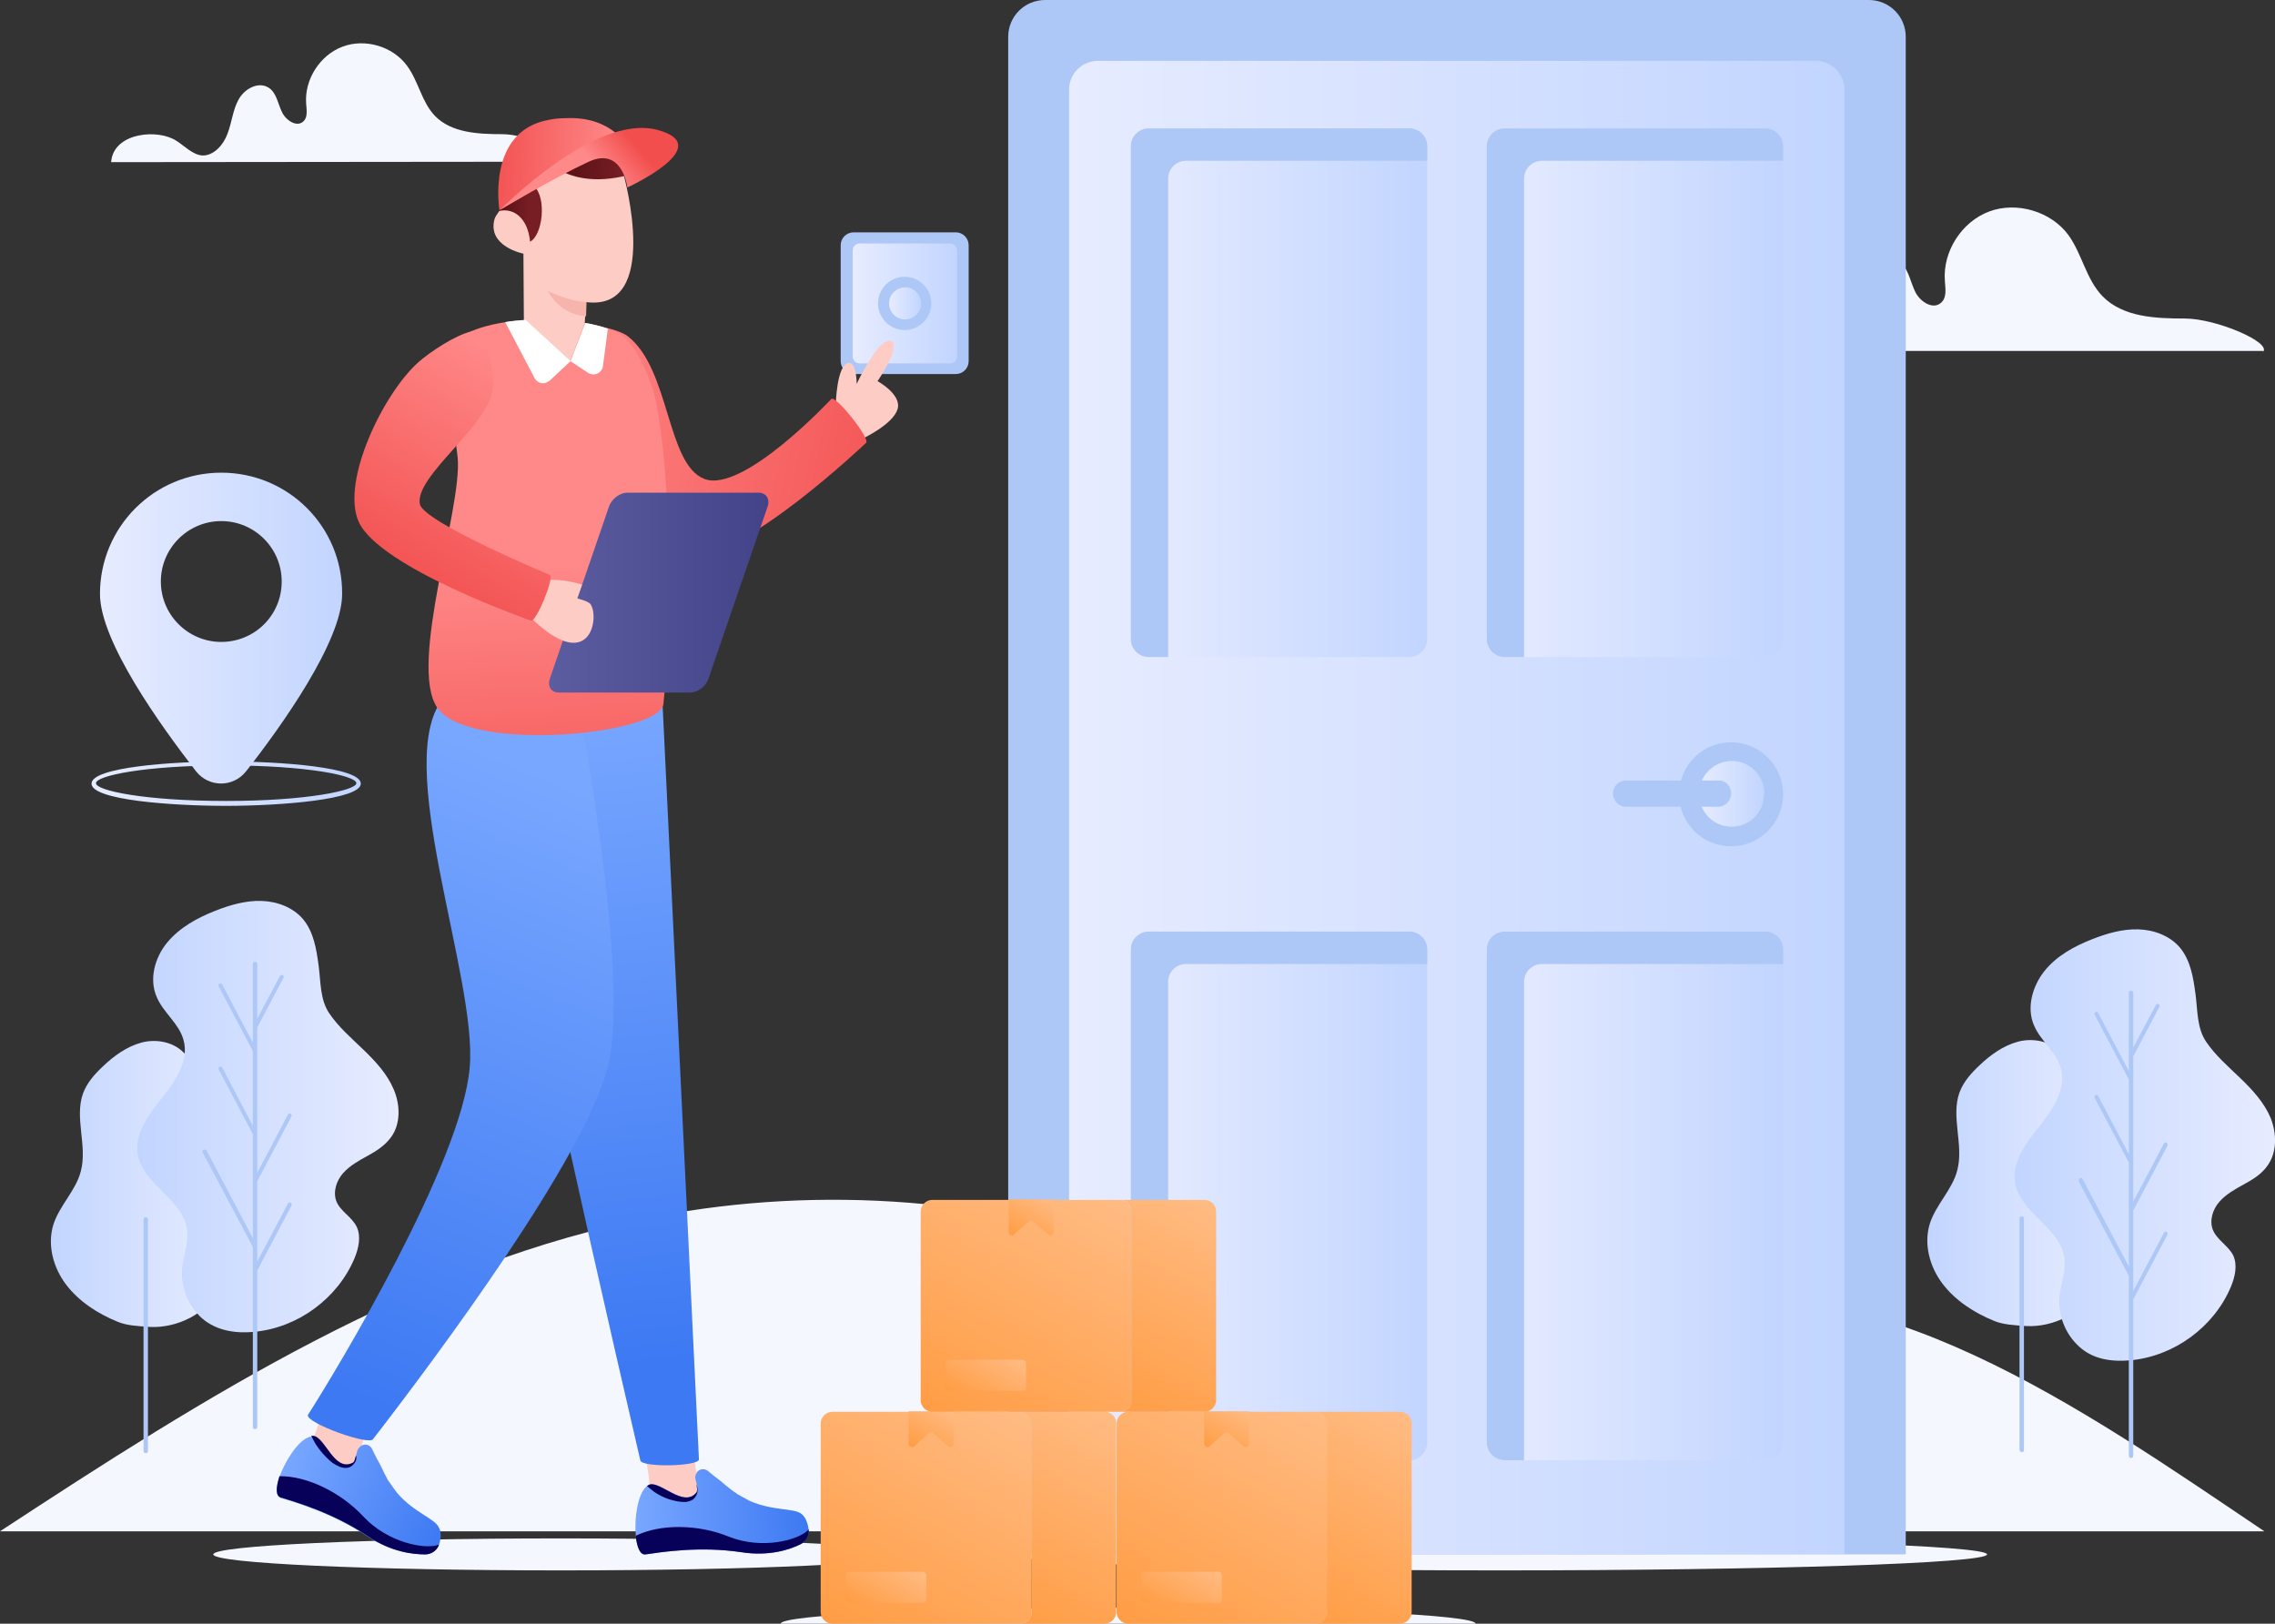
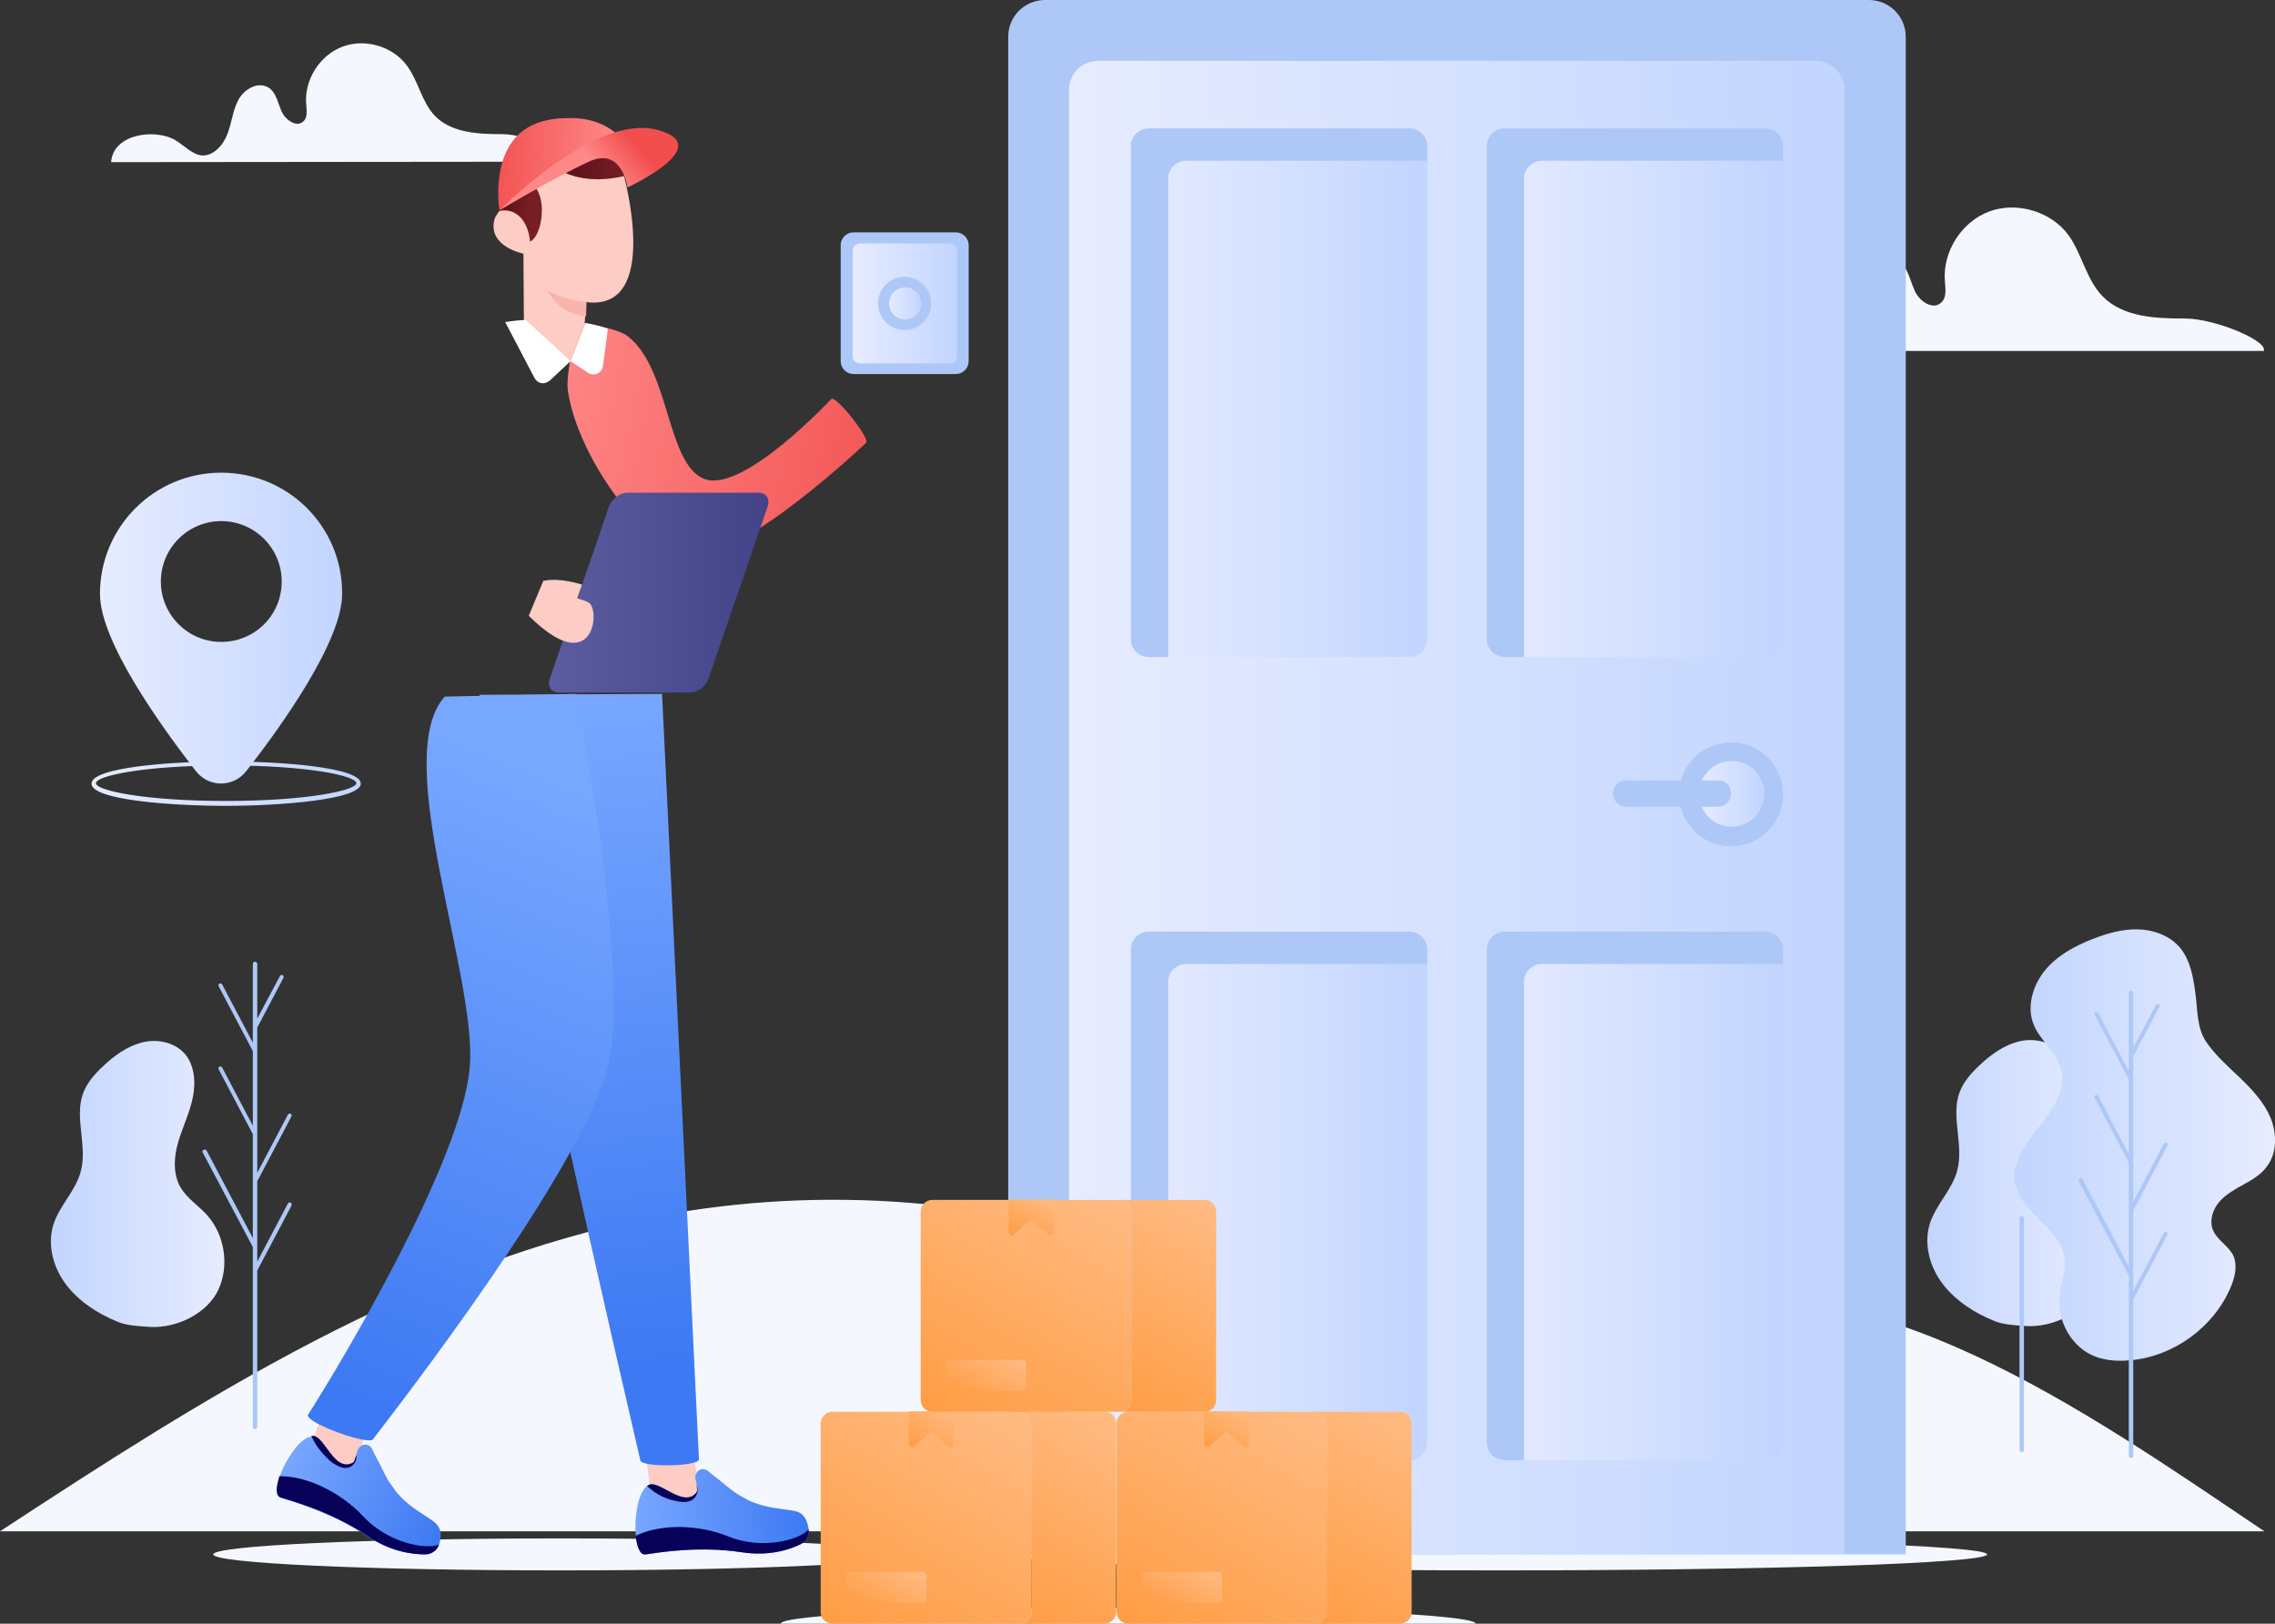
<svg xmlns="http://www.w3.org/2000/svg" version="1.1" id="Layer_1" x="0px" y="0px" viewBox="0 0 512 365.5" style="enable-background:new 0 0 512 365.5;" xml:space="preserve">
  <rect x="0" y="0" width="512" height="365.5" fill="#333333" stroke="none" />
  <style type="text/css">
	.st0{fill:#ADC8F7;}
	.st1{fill:url(#SVGID_1_);}
	.st2{fill:url(#SVGID_2_);}
	.st3{fill:#FDCCC5;}
	.st4{fill:#F5F7FF;}
	.st5{fill:url(#SVGID_3_);}
	.st6{fill:url(#SVGID_4_);}
	.st7{fill:url(#SVGID_5_);}
	.st8{fill:url(#SVGID_6_);}
	.st9{fill:#070159;}
	.st10{fill:url(#SVGID_7_);}
	.st11{fill:url(#SVGID_8_);}
	.st12{fill:url(#SVGID_9_);}
	.st13{fill:url(#SVGID_10_);}
	.st14{fill:url(#SVGID_11_);}
	.st15{fill:url(#SVGID_12_);}
	.st16{fill:url(#SVGID_13_);}
	.st17{fill:#FFB0B0;}
	.st18{fill:url(#SVGID_14_);}
	.st19{fill:#F7B4AD;}
	.st20{fill:#FFFFFF;}
	.st21{fill:url(#SVGID_15_);}
	.st22{fill:url(#SVGID_16_);}
	.st23{fill:url(#SVGID_17_);}
	.st24{fill:url(#SVGID_18_);}
	.st25{fill:url(#SVGID_19_);}
	.st26{fill:url(#SVGID_20_);}
	.st27{fill:url(#SVGID_21_);}
	.st28{fill:url(#SVGID_22_);}
	.st29{fill:url(#SVGID_23_);}
	.st30{fill:url(#SVGID_24_);}
	.st31{fill:url(#SVGID_25_);}
	.st32{fill:url(#SVGID_26_);}
	.st33{fill:url(#SVGID_27_);}
	.st34{fill:url(#SVGID_28_);}
	.st35{fill:url(#SVGID_29_);}
	.st36{fill:url(#SVGID_30_);}
	.st37{fill:url(#SVGID_31_);}
	.st38{fill:url(#SVGID_32_);}
	.st39{fill:url(#SVGID_33_);}
	.st40{fill:url(#SVGID_34_);}
	.st41{fill:url(#SVGID_35_);}
	.st42{fill:url(#SVGID_36_);}
	.st43{fill:url(#SVGID_37_);}
	.st44{fill:url(#SVGID_38_);}
</style>
  <path class="st0" d="M218,55.2v26.1c0,1.6-1.3,2.9-2.9,2.9l0,0h-23c-1.6,0-2.9-1.3-2.9-2.9V55.2c0-1.6,1.3-2.9,2.9-2.9l0,0h23  C216.7,52.3,218,53.6,218,55.2L218,55.2z" />
  <linearGradient id="SVGID_1_" gradientUnits="userSpaceOnUse" x1="191.9" y1="211.274" x2="215.4" y2="211.274" gradientTransform="matrix(1 0 0 1 0 -142.974)">
    <stop offset="0" style="stop-color:#E7ECFF" />
    <stop offset="1" style="stop-color:#C2D5FF" />
  </linearGradient>
  <path class="st1" d="M191.9,80.2V56.4c0-0.9,0.7-1.6,1.6-1.6h20.3c0.9,0,1.6,0.7,1.6,1.6v23.8c0,0.9-0.7,1.6-1.6,1.6h-20.3  C192.6,81.8,191.9,81.1,191.9,80.2L191.9,80.2L191.9,80.2z" />
  <path class="st0" d="M209.6,68.3c0,3.3-2.7,6-6,6s-6-2.7-6-6s2.7-6,6-6C206.9,62.3,209.6,65,209.6,68.3z" />
  <linearGradient id="SVGID_2_" gradientUnits="userSpaceOnUse" x1="199.996" y1="211.272" x2="207.271" y2="211.272" gradientTransform="matrix(1 0 0 1 0 -142.974)">
    <stop offset="0" style="stop-color:#E7ECFF" />
    <stop offset="1" style="stop-color:#C2D5FF" />
  </linearGradient>
  <path class="st2" d="M207.3,68.3c0,2-1.6,3.6-3.6,3.6s-3.6-1.6-3.6-3.6s1.6-3.6,3.6-3.6C205.6,64.6,207.3,66.3,207.3,68.3  L207.3,68.3z" />
-   <path class="st3" d="M188.1,91c0,0,0.2-9,2.9-9.3c1.8-0.2,1.8,4.7,1.8,4.7s5.1-10.9,7.8-9.6c2.3,1.1-3.1,9-3.1,9s5.5,3,4.5,6.3  c-1,3.4-7.8,6.6-7.8,6.6L188.1,91L188.1,91z" />
  <path class="st4" d="M509.6,344.7c-41.1-27.7-87.7-60.8-135.3-51.2c-22.5,4.5-45.6,9-68.1,4.8c-16-3-30.8-10.2-46.1-15.7  c-35.8-12.8-75-15.9-112.3-8.8C93.7,284.1,46.1,314.5,0,344.7H509.6z M204.4,349.9c0,2-35,3.6-78.2,3.6S48,351.9,48,349.9  s35-3.6,78.2-3.6S204.4,347.9,204.4,349.9L204.4,349.9z" />
  <linearGradient id="SVGID_3_" gradientUnits="userSpaceOnUse" x1="4790.84" y1="409.496" x2="4829.887" y2="409.496" gradientTransform="matrix(-1 0 0 1 4841.34 -142.974)">
    <stop offset="0" style="stop-color:#E7ECFF" />
    <stop offset="1" style="stop-color:#C2D5FF" />
  </linearGradient>
  <path class="st5" d="M33.8,298.7c-2.9-0.2-5.3-0.3-7.4-1.2c-4.4-1.8-8.6-4.5-11.5-8.3s-4.3-8.9-2.9-13.5c1.4-4.4,5.1-7.7,6.2-12.1  c1.5-5.7-1.5-12,0.5-17.5c0.9-2.4,2.6-4.3,4.4-6c2.5-2.4,5.4-4.5,8.7-5.4s7.2-0.2,9.6,2.3c2.4,2.6,2.7,6.6,2,10  c-0.7,3.5-2.3,6.7-3.3,10.1s-1.2,7.3,0.6,10.3c1.4,2.3,3.8,3.9,5.7,5.9c4.1,4.4,5.3,11.4,2.8,16.9S39.8,299,33.8,298.7L33.8,298.7z" />
-   <path class="st0" d="M32.8,327.1c0.3,0,0.5-0.2,0.5-0.5l0,0v-52.1c0-0.3-0.2-0.5-0.5-0.5s-0.5,0.2-0.5,0.5v52.1  C32.3,326.9,32.5,327.1,32.8,327.1L32.8,327.1L32.8,327.1z" />
  <linearGradient id="SVGID_4_" gradientUnits="userSpaceOnUse" x1="4751.646" y1="394.326" x2="4810.377" y2="394.326" gradientTransform="matrix(-1 0 0 1 4841.34 -142.974)">
    <stop offset="0" style="stop-color:#E7ECFF" />
    <stop offset="1" style="stop-color:#C2D5FF" />
  </linearGradient>
-   <path class="st6" d="M57.2,299.8c9.8-0.9,18.8-7.5,22.6-16.6c0.9-2.2,1.5-4.8,0.5-7c-1.1-2.3-3.7-3.5-4.6-5.8  c-0.8-2.1,0-4.6,1.5-6.3c1.5-1.7,3.5-2.8,5.5-3.9s3.9-2.3,5.3-4.2c2.2-3,2.1-7.3,0.6-10.8s-4.1-6.3-6.8-8.9  c-2.7-2.6-5.6-5.1-7.7-8.2c-2.1-3.1-1.9-7.1-2.4-10.8s-1.1-7.5-3.5-10.4c-2.3-2.7-5.9-4-9.4-4.1s-7,0.9-10.3,2.2  c-4.1,1.6-8.1,3.8-10.9,7.2c-2.8,3.4-4.1,8.3-2.3,12.3c1.5,3.5,5,5.9,6,9.6c1.3,4.6-1.8,9.2-4.8,13c-3,3.7-6.3,8.1-5.5,12.8  c1.2,6.8,10.2,10.1,11.1,16.9c0.4,2.9-0.8,5.7-1.1,8.6c-0.4,4.2,1.3,8.5,4.4,11.3C48.7,299.6,53.1,300.2,57.2,299.8L57.2,299.8z" />
  <path class="st0" d="M45.9,258.8c0.2-0.1,0.5,0,0.6,0.2l0,0l10.4,19.7v-23.4l-7.7-14.6c-0.1-0.2,0-0.5,0.2-0.6s0.5,0,0.6,0.2l0,0  l6.9,13.1v-16.8L49.2,222c-0.1-0.2,0-0.5,0.2-0.6s0.5,0,0.6,0.2l0,0l6.9,13.1V217c0-0.3,0.2-0.5,0.5-0.5s0.5,0.2,0.5,0.5v12.3  l5.1-9.6c0.1-0.2,0.4-0.3,0.6-0.2c0.2,0.1,0.3,0.4,0.2,0.6l0,0l-5.9,11.2V264l6.9-13.1c0.1-0.2,0.4-0.3,0.6-0.2s0.3,0.4,0.2,0.6l0,0  l-7.7,14.6V284l6.9-13.1c0.1-0.2,0.4-0.3,0.6-0.2s0.3,0.4,0.2,0.6c0,0,0,0,0,0.1L57.9,286v35.2c0,0.3-0.2,0.5-0.5,0.5  s-0.5-0.2-0.5-0.5v-40.5l-11.3-21.3C45.5,259.2,45.6,258.9,45.9,258.8L45.9,258.8z" />
  <path class="st4" d="M127.4,36.4c1.6-1.7-8.6-6.2-14.4-6.2c-5.4,0-11.4-0.3-15.1-4.1c-3-3.1-3.7-7.8-6.3-11.3  c-3.2-4.4-9.5-6.2-14.5-4.3c-5.1,1.9-8.6,7.4-8.2,12.8c0.1,1.4,0.4,3.1-0.6,4c-1.5,1.5-4.1-0.3-4.9-2.2c-0.9-1.9-1.2-4.3-3-5.4  c-2.3-1.4-5.4,0.3-6.7,2.7c-1.3,2.3-1.5,5.1-2.5,7.7c-0.9,2.5-3.1,5-5.7,4.9c-2.2-0.2-3.9-2.1-5.8-3.3c-4.1-2.7-13.5-1.9-14.6,4.1  c0,0.2-0.1,0.5-0.1,0.7L127.4,36.4L127.4,36.4z M509.3,79.2c2-2.1-10.5-7.5-17.6-7.5c-6.6,0-13.9-0.3-18.5-5  c-3.7-3.8-4.6-9.5-7.7-13.8c-3.9-5.3-11.6-7.6-17.8-5.3c-6.2,2.3-10.5,9-10,15.6c0.1,1.7,0.5,3.7-0.8,4.9c-1.9,1.8-5-0.3-6-2.7  c-1.1-2.4-1.5-5.3-3.7-6.7c-2.8-1.7-6.6,0.4-8.2,3.2c-1.6,2.9-1.9,6.3-3,9.4s-3.7,6.2-7,5.9c-2.7-0.2-4.7-2.5-7-4  c-5-3.3-16.5-2.3-17.9,5c-0.1,0.3-0.1,0.6-0.1,0.8h125.3V79.2z" />
  <linearGradient id="SVGID_5_" gradientUnits="userSpaceOnUse" x1="612.769" y1="264.063" x2="702.489" y2="293.555" gradientTransform="matrix(0.993 -0.117 0.117 0.993 -520.81 -97.013)">
    <stop offset="0" style="stop-color:#FF8888" />
    <stop offset="1" style="stop-color:#F24E4E" />
  </linearGradient>
  <path class="st7" d="M130.1,72.6c0,0,8.7,1.1,11.2,3.1c9.5,7.4,8.7,28.8,17.2,32.1c8.7,3.4,28.6-18,28.6-18c1.1-0.8,8.9,9.1,7.8,9.9  c0,0-27.1,25.8-38.6,25.1c-11.6-0.7-26.5-22.6-28.5-36.9C127.2,84.1,130.1,72.6,130.1,72.6L130.1,72.6z" />
  <path class="st3" d="M156.4,327.4v0.1c-0.3,2,0.8,6.1,1.8,10.2l-11.9,2.2c0.1-4.8-0.3-9.2-1.3-12.8L156.4,327.4L156.4,327.4z" />
  <linearGradient id="SVGID_6_" gradientUnits="userSpaceOnUse" x1="-56.659" y1="418.128" x2="-17.64" y2="418.128" gradientTransform="matrix(0.999 -4.171871e-02 4.171871e-02 0.999 181.984 -78.985)">
    <stop offset="0" style="stop-color:#78A7FF" />
    <stop offset="1" style="stop-color:#3D79F3" />
  </linearGradient>
  <path class="st8" d="M182,344.3L182,344.3L182,344.3c0.1,1.4-0.6,2.7-1.8,3.3c-2.4,1.2-7.1,2.8-13.4,1.8c-9.4-1.4-18,0-21.5,0.5  c-1.2,0.2-1.9-1.5-2.2-3.9c0-0.1,0-0.2,0-0.3c-0.4-3.8,0.4-9.1,2.2-10.9c0.1-0.1,0.2-0.2,0.4-0.3c0.2-0.1,0.3-0.2,0.5-0.3  c2.5-0.9,7.7,5.3,10.6,1.8c0.3-0.4,0.2-1.1,0-1.9c-0.1-0.4-0.2-0.8-0.3-1.2c-0.1-0.4,0-0.8,0.2-1.2c0.4-1,1.7-1.3,2.6-0.6  c0.7,0.6,1.6,1.3,2.9,2.3c0.2,0.2,0.5,0.4,0.7,0.6c0.2,0.1,0.3,0.3,0.5,0.4c0.6,0.5,1.2,1,1.8,1.4c0.3,0.2,0.5,0.3,0.7,0.5  c0.9,0.5,1.8,1,2.7,1.5c5.4,2.4,10.1,1.6,11.8,3C181.4,341.6,181.8,343,182,344.3C182,344.2,182,344.3,182,344.3L182,344.3z" />
  <path class="st9" d="M180.2,347.6c-2.4,1.2-7.1,2.8-13.4,1.8c-9.4-1.4-18,0-21.5,0.5c-1.2,0.2-1.9-1.5-2.2-3.9c0-0.1,0-0.2,0-0.3  c5.5-2.7,14.1-2.6,20.9,0.2c7.5,3,15.8,0.8,18-1.6l0,0l0,0l0,0C182.1,345.7,181.4,347,180.2,347.6z M157,335.4c0,0.8-0.4,1.6-1,2.1  c-0.4,0.3-1,0.5-1.6,0.6c-0.6,0-1.1,0-1.7-0.1c-0.7-0.1-1.4-0.3-2.1-0.5c-1.2-0.4-2.4-1-3.4-1.7c-0.5-0.4-1-0.8-1.5-1.2l-0.1-0.1  c0.2-0.1,0.3-0.2,0.5-0.3c2.5-0.9,7.7,5.3,10.6,1.8c0.3-0.4,0.2-1.1,0-1.9C156.9,334.5,157,334.9,157,335.4L157,335.4z" />
  <linearGradient id="SVGID_7_" gradientUnits="userSpaceOnUse" x1="128.579" y1="300.354" x2="146.529" y2="450.394" gradientTransform="matrix(1 0 0 1 0 -142.974)">
    <stop offset="0" style="stop-color:#78A7FF" />
    <stop offset="1" style="stop-color:#3D79F3" />
  </linearGradient>
  <path class="st10" d="M157.3,328.5L149,156.2l-41.1,0.2c5.2,35.8,21,106.7,36.2,172.3C144.2,330.4,157.4,330.1,157.3,328.5z" />
  <path class="st3" d="M82.8,321.5v0.1c-1.1,1.7-1.9,5.9-2.7,10l-11.7-3.1c2.1-4.3,3.7-8.4,4.3-12.2L82.8,321.5L82.8,321.5z" />
  <linearGradient id="SVGID_8_" gradientUnits="userSpaceOnUse" x1="-144.032" y1="-628.768" x2="-104.98" y2="-628.768" gradientTransform="matrix(0.922 0.387 -0.387 0.922 -45.965 963.685)">
    <stop offset="0" style="stop-color:#78A7FF" />
    <stop offset="1" style="stop-color:#3D79F3" />
  </linearGradient>
  <path class="st11" d="M98.8,347.7L98.8,347.7L98.8,347.7c-0.5,1.3-1.7,2.2-3.1,2.2c-2.7,0-7.6-0.5-12.9-4  c-7.9-5.3-16.3-7.7-19.6-8.7c-1.2-0.4-1.1-2.2-0.4-4.5c0-0.1,0.1-0.2,0.1-0.3c1.3-3.6,4.2-8.1,6.6-8.9c0.2-0.1,0.3-0.1,0.5-0.1  s0.4,0,0.5,0c2.7,0.3,4.7,8.1,8.8,6.1c0.5-0.2,0.6-0.9,0.8-1.7c0.1-0.4,0.2-0.8,0.3-1.2c0.1-0.4,0.4-0.7,0.7-1  c0.8-0.7,2.1-0.5,2.6,0.5c0.4,0.8,0.9,1.9,1.7,3.3c0.1,0.3,0.3,0.5,0.4,0.8c0.1,0.2,0.2,0.4,0.3,0.6c0.3,0.7,0.7,1.4,1,2  c0.1,0.3,0.3,0.5,0.5,0.8c0.6,0.9,1.2,1.7,1.8,2.5c3.9,4.5,8.5,5.7,9.4,7.8C99.4,345,99.2,346.5,98.8,347.7  C98.8,347.6,98.8,347.6,98.8,347.7L98.8,347.7z" />
  <path class="st9" d="M95.7,349.9c-2.7,0-7.6-0.5-12.9-4.1c-7.9-5.3-16.3-7.7-19.6-8.7c-1.2-0.4-1.1-2.2-0.4-4.5  c0-0.1,0.1-0.2,0.1-0.3c6.1-0.1,13.8,3.6,18.9,9.1c5.5,5.9,14,7.5,17,6.3l0,0l0,0l0,0C98.4,349,97.1,349.9,95.7,349.9L95.7,349.9z   M80,329c-0.4,0.7-1,1.3-1.8,1.4c-0.6,0.1-1.1,0-1.7-0.2c-0.5-0.2-1-0.5-1.5-0.8c-0.6-0.4-1.1-0.9-1.6-1.4c-0.9-0.9-1.7-1.9-2.4-3  c-0.3-0.5-0.6-1.1-0.9-1.7c0,0,0-0.1-0.1-0.1c0.2,0,0.4,0,0.5,0c2.7,0.3,4.7,8.1,8.8,6.1c0.5-0.2,0.6-0.9,0.8-1.7  C80.3,328.1,80.2,328.6,80,329L80,329z" />
  <linearGradient id="SVGID_9_" gradientUnits="userSpaceOnUse" x1="-117.314" y1="1092.818" x2="-214.326" y2="1202.23" gradientTransform="matrix(0.944 -0.33 0.33 0.944 -122.323 -894.205)">
    <stop offset="0" style="stop-color:#78A7FF" />
    <stop offset="1" style="stop-color:#3D79F3" />
  </linearGradient>
  <path class="st12" d="M129.7,156.2l-29.6,0.6c-12.4,13.7,7.5,63.3,5.6,83.6c-1.9,21.5-29.8,67.8-36.4,78.1  c-0.6,1.8,14.1,7.1,14.7,5.4c15-19.4,47.2-62.8,52.7-83.4S129.7,156.2,129.7,156.2L129.7,156.2z" />
  <linearGradient id="SVGID_10_" gradientUnits="userSpaceOnUse" x1="123.055" y1="270.323" x2="126.466" y2="339.673" gradientTransform="matrix(1 0 0 1 0 -142.974)">
    <stop offset="0" style="stop-color:#FF8888" />
    <stop offset="1" style="stop-color:#F24E4E" />
  </linearGradient>
-   <path class="st13" d="M98.4,159.3c-6.6-9.7,5.7-44.9,4.6-56.3s-6-20.9-1.1-25.8c6.7-6.7,29.7-6.7,37.8-1.9  c3.5,2.1,6.9,10.5,7.8,14.5c3.5,16.8,3.9,49.1,1.8,68.7C148.5,165.4,105.4,169.6,98.4,159.3L98.4,159.3z" />
  <path class="st3" d="M117.8,57.1c0,0-8.2-1.6-6.5-7.8c0.2-0.6,0.6-1.1,1-1.7c1.6-2.5,4.2-5.9,7.5-8.8c0.7-0.7,1.5-1.3,2.3-1.9  c6.8-5.1,11.5-7.6,17.8,1.8c0.2,0.3,0.4,0.5,0.5,0.8c0,0,8.5,30.7-8.5,28.5l-0.3,4.7l-3.3,8.7L117.9,72L117.8,57.1L117.8,57.1z" />
  <linearGradient id="SVGID_11_" gradientUnits="userSpaceOnUse" x1="5440.664" y1="470.855" x2="5450.318" y2="470.855" gradientTransform="matrix(-0.999 -5.496761e-02 -5.496761e-02 0.999 5580.129 -124.418)">
    <stop offset="0" style="stop-color:#771E24" />
    <stop offset="1" style="stop-color:#47090E" />
  </linearGradient>
  <path class="st14" d="M119.3,54.4c-0.5-5.2-3.6-7.7-7-6.9c1.6-2.5,4.2-5.9,7.5-8.8c-0.2,1.4,0.4,3.2,0.4,3.2  C123.1,44.6,122.1,53,119.3,54.4L119.3,54.4z" />
  <linearGradient id="SVGID_12_" gradientUnits="userSpaceOnUse" x1="5419.464" y1="459.871" x2="5441.102" y2="459.871" gradientTransform="matrix(-0.999 -5.496761e-02 -5.496761e-02 0.999 5580.129 -124.418)">
    <stop offset="0" style="stop-color:#771E24" />
    <stop offset="1" style="stop-color:#47090E" />
  </linearGradient>
  <path class="st15" d="M143.7,38.7c-2.8,1-11.2,3.4-17.9-0.5c-1.6-0.9-2.8-1.4-3.6-1.4C128.9,31.7,137.4,29.3,143.7,38.7L143.7,38.7z  " />
  <linearGradient id="SVGID_13_" gradientUnits="userSpaceOnUse" x1="5421.931" y1="461.196" x2="5450.701" y2="461.196" gradientTransform="matrix(-0.999 -5.496761e-02 -5.496761e-02 0.999 5580.129 -124.418)">
    <stop offset="0" style="stop-color:#FF8888" />
    <stop offset="1" style="stop-color:#F24E4E" />
  </linearGradient>
  <path class="st16" d="M141.5,33.5L126.8,37l-4.6,3.3l-9.8,7c0,0-3-17.7,11-20.3c1.4-0.3,2.7-0.4,3.9-0.4  C138.2,26.1,141.5,33.5,141.5,33.5L141.5,33.5z" />
  <path class="st17" d="M119.3,54.4c0.1,0.4,0.2,0.6,0.1,0.6C119.4,55,119.3,54.8,119.3,54.4L119.3,54.4z" />
  <linearGradient id="SVGID_14_" gradientUnits="userSpaceOnUse" x1="5426.129" y1="460.457" x2="5419.014" y2="453.608" gradientTransform="matrix(-0.999 -5.496761e-02 -5.496761e-02 0.999 5580.129 -124.418)">
    <stop offset="0" style="stop-color:#FF8888" />
    <stop offset="1" style="stop-color:#F24E4E" />
  </linearGradient>
  <path class="st18" d="M112.5,47.3c0,0,21.2-21.7,35.3-18.1c13.9,3.6-6.6,13-6.6,13s-1.1-9.3-8.7-5.8  C124.1,40.3,112.5,47.3,112.5,47.3L112.5,47.3z" />
  <path class="st19" d="M132,68c-2.8-0.2-5.7-1.1-8.7-2.5c0,0,2.3,5.2,8.6,5.7L132,68L132,68z" />
  <path class="st20" d="M118.3,72c-1.6,0.1-2.7,0.2-4.6,0.5l6.6,12.6c0.6,1.1,1.9,1.5,2.9,0.9c0.2-0.1,0.3-0.2,0.5-0.3l4.7-4.4  L118.3,72L118.3,72z M131.7,72.7c1.9,0.3,3.4,0.7,5.1,1.3l-1.1,8.4c-0.2,1.6-2,2.4-3.4,1.5l-3.9-2.6L131.7,72.7z" />
  <path class="st4" d="M447.2,349.9c0,2-49.1,3.6-109.7,3.6s-109.7-1.6-109.7-3.6s49.1-3.6,109.7-3.6S447.2,347.9,447.2,349.9z" />
  <path class="st0" d="M428.9,8.3v341.6h-202V8.3c0-4.6,3.7-8.3,8.3-8.3h185.4C425.2,0,428.9,3.7,428.9,8.3L428.9,8.3L428.9,8.3z" />
  <linearGradient id="SVGID_15_" gradientUnits="userSpaceOnUse" x1="240.6" y1="324.774" x2="415.1" y2="324.774" gradientTransform="matrix(1 0 0 1 0 -142.974)">
    <stop offset="0" style="stop-color:#E7ECFF" />
    <stop offset="1" style="stop-color:#C2D5FF" />
  </linearGradient>
  <path class="st21" d="M240.6,349.9V20.2c0-3.6,2.9-6.5,6.5-6.5l0,0h161.5c3.6,0,6.5,2.9,6.5,6.5l0,0v329.6L240.6,349.9L240.6,349.9z  " />
  <linearGradient id="SVGID_16_" gradientUnits="userSpaceOnUse" x1="254.5" y1="231.374" x2="321.2" y2="231.374" gradientTransform="matrix(1 0 0 1 0 -142.974)">
    <stop offset="0" style="stop-color:#E7ECFF" />
    <stop offset="1" style="stop-color:#C2D5FF" />
  </linearGradient>
  <path class="st22" d="M321.2,32.9v111c0,2.2-1.8,4-4,4l0,0h-58.7c-2.2,0-4-1.8-4-4l0,0v-111c0-2.2,1.8-4,4-4l0,0h58.7  C319.4,28.9,321.2,30.7,321.2,32.9L321.2,32.9L321.2,32.9z" />
  <linearGradient id="SVGID_17_" gradientUnits="userSpaceOnUse" x1="334.6" y1="231.374" x2="401.3" y2="231.374" gradientTransform="matrix(1 0 0 1 0 -142.974)">
    <stop offset="0" style="stop-color:#E7ECFF" />
    <stop offset="1" style="stop-color:#C2D5FF" />
  </linearGradient>
  <path class="st23" d="M401.3,32.9v111c0,2.2-1.8,4-4,4l0,0h-58.7c-2.2,0-4-1.8-4-4l0,0v-111c0-2.2,1.8-4,4-4l0,0h58.7  C399.5,28.9,401.3,30.7,401.3,32.9L401.3,32.9L401.3,32.9z" />
  <linearGradient id="SVGID_18_" gradientUnits="userSpaceOnUse" x1="254.5" y1="412.174" x2="321.2" y2="412.174" gradientTransform="matrix(1 0 0 1 0 -142.974)">
    <stop offset="0" style="stop-color:#E7ECFF" />
    <stop offset="1" style="stop-color:#C2D5FF" />
  </linearGradient>
  <path class="st24" d="M321.2,213.7v111c0,2.2-1.8,4-4,4l0,0h-58.7c-2.2,0-4-1.8-4-4l0,0v-111c0-2.2,1.8-4,4-4l0,0h58.7  C319.4,209.7,321.2,211.5,321.2,213.7L321.2,213.7z" />
  <linearGradient id="SVGID_19_" gradientUnits="userSpaceOnUse" x1="334.6" y1="412.174" x2="401.3" y2="412.174" gradientTransform="matrix(1 0 0 1 0 -142.974)">
    <stop offset="0" style="stop-color:#E7ECFF" />
    <stop offset="1" style="stop-color:#C2D5FF" />
  </linearGradient>
  <path class="st25" d="M401.3,213.7v111c0,2.2-1.8,4-4,4l0,0h-58.7c-2.2,0-4-1.8-4-4l0,0v-111c0-2.2,1.8-4,4-4l0,0h58.7  C399.5,209.7,401.3,211.5,401.3,213.7L401.3,213.7z" />
  <path class="st0" d="M321.2,32.9v3.3h-54.3c-2.2,0-4,1.8-4,4l0,0v107.7h-4.4c-2.2,0-4-1.8-4-4v-111c0-2.2,1.8-4,4-4h58.7  C319.4,28.9,321.2,30.7,321.2,32.9L321.2,32.9L321.2,32.9z M401.3,32.9v3.3H347c-2.2,0-4,1.8-4,4l0,0v107.7h-4.4c-2.2,0-4-1.8-4-4  l0,0v-111c0-2.2,1.8-4,4-4l0,0h58.7C399.5,28.9,401.3,30.7,401.3,32.9L401.3,32.9L401.3,32.9z M321.2,213.7v3.3h-54.3  c-2.2,0-4,1.8-4,4l0,0v107.7h-4.4c-2.2,0-4-1.8-4-4v-111c0-2.2,1.8-4,4-4h58.7C319.4,209.7,321.2,211.5,321.2,213.7L321.2,213.7z   M401.3,213.7v3.3H347c-2.2,0-4,1.8-4,4l0,0v107.7h-4.4c-2.2,0-4-1.8-4-4l0,0v-111c0-2.2,1.8-4,4-4l0,0h58.7  C399.5,209.7,401.3,211.5,401.3,213.7L401.3,213.7L401.3,213.7z M401.3,178.8c0,6.4-5.2,11.7-11.7,11.7s-11.7-5.2-11.7-11.7  s5.2-11.7,11.7-11.7S401.3,172.4,401.3,178.8z" />
  <linearGradient id="SVGID_20_" gradientUnits="userSpaceOnUse" x1="382.285" y1="321.673" x2="396.955" y2="321.673" gradientTransform="matrix(1 0 0 1 0 -142.974)">
    <stop offset="0" style="stop-color:#E7ECFF" />
    <stop offset="1" style="stop-color:#C2D5FF" />
  </linearGradient>
  <path class="st26" d="M397,178.8c0,4.1-3.3,7.3-7.3,7.3s-7.3-3.3-7.3-7.3l0,0c-0.1-4.1,3.2-7.4,7.2-7.5c4.1-0.1,7.4,3.2,7.5,7.2  C397,178.7,397,178.7,397,178.8z" />
  <path class="st0" d="M389.6,178.6c0,1.6-1.3,3-2.9,3l0,0h-20.8c-1.6,0-2.9-1.4-2.9-3s1.3-2.9,2.9-2.9h20.8  C388.3,175.6,389.6,176.9,389.6,178.6L389.6,178.6z" />
  <path class="st4" d="M332.1,365.5c0,2-35,3.6-78.2,3.6s-78.2-1.6-78.2-3.6s35-3.6,78.2-3.6C297,361.9,332.1,363.5,332.1,365.5  L332.1,365.5z" />
  <linearGradient id="SVGID_21_" gradientUnits="userSpaceOnUse" x1="224.036" y1="457.192" x2="192.884" y2="512.021" gradientTransform="matrix(1 0 0 1 0 -142.974)">
    <stop offset="0" style="stop-color:#FFBB83" />
    <stop offset="1" style="stop-color:#FF9D45" />
  </linearGradient>
  <path class="st27" d="M232.2,320.4v42.5c0,1.4-1.2,2.6-2.6,2.6h-42.3c-1.4,0-2.6-1.2-2.6-2.6v-42.5c0-1.4,1.2-2.6,2.6-2.6h42.3  C231.1,317.8,232.2,318.9,232.2,320.4z" />
  <linearGradient id="SVGID_22_" gradientUnits="userSpaceOnUse" x1="252.409" y1="462.517" x2="227.103" y2="507.055" gradientTransform="matrix(1 0 0 1 0 -142.974)">
    <stop offset="0" style="stop-color:#FFBB83" />
    <stop offset="1" style="stop-color:#FF9D45" />
  </linearGradient>
  <path class="st28" d="M251.2,320.4v42.5c0,1.4-1.2,2.6-2.6,2.6l0,0h-19c1.4,0,2.6-1.2,2.6-2.6l0,0v-42.5c0-1.4-1.2-2.6-2.6-2.6l0,0  h19C250.1,317.8,251.2,318.9,251.2,320.4L251.2,320.4L251.2,320.4z" />
  <linearGradient id="SVGID_23_" gradientUnits="userSpaceOnUse" x1="212.392" y1="459.47" x2="206.636" y2="469.601" gradientTransform="matrix(1 0 0 1 0 -142.974)">
    <stop offset="0" style="stop-color:#FFBB83" />
    <stop offset="1" style="stop-color:#FF9D45" />
  </linearGradient>
  <path class="st29" d="M214.6,317.8v7.3c0,0.4-0.3,0.7-0.7,0.7c-0.2,0-0.3-0.1-0.5-0.2l-3.4-3c-0.3-0.2-0.7-0.2-0.9,0l-3.4,3  c-0.3,0.3-0.7,0.2-1-0.1c-0.1-0.1-0.2-0.3-0.2-0.5v-7.3h10.1V317.8z" />
  <linearGradient id="SVGID_24_" gradientUnits="userSpaceOnUse" x1="203.01" y1="494.008" x2="195.912" y2="506.5" gradientTransform="matrix(1 0 0 1 0 -142.974)">
    <stop offset="0" style="stop-color:#FFBB83" />
    <stop offset="1" style="stop-color:#FF9D45" />
  </linearGradient>
  <path class="st30" d="M208.5,354.6v5.4c0,0.4-0.3,0.8-0.8,0.8h-16.5c-0.4,0-0.8-0.3-0.8-0.8v-5.4c0-0.4,0.3-0.8,0.8-0.8h16.5  C208.1,353.8,208.5,354.2,208.5,354.6z" />
  <linearGradient id="SVGID_25_" gradientUnits="userSpaceOnUse" x1="246.516" y1="409.527" x2="215.384" y2="464.321" gradientTransform="matrix(1 0 0 1 0 -142.974)">
    <stop offset="0" style="stop-color:#FFBB83" />
    <stop offset="1" style="stop-color:#FF9D45" />
  </linearGradient>
  <path class="st31" d="M254.7,272.7v42.5c0,1.4-1.2,2.6-2.6,2.6h-42.3c-1.4,0-2.6-1.2-2.6-2.6v-42.5c0-1.4,1.2-2.6,2.6-2.6h42.3  C253.5,270.1,254.7,271.3,254.7,272.7z" />
  <linearGradient id="SVGID_26_" gradientUnits="userSpaceOnUse" x1="274.898" y1="414.836" x2="249.604" y2="459.356" gradientTransform="matrix(1 0 0 1 0 -142.974)">
    <stop offset="0" style="stop-color:#FFBB83" />
    <stop offset="1" style="stop-color:#FF9D45" />
  </linearGradient>
  <path class="st32" d="M273.7,272.7v42.5c0,1.4-1.2,2.6-2.6,2.6l0,0h-19c1.4,0,2.6-1.2,2.6-2.6l0,0v-42.5c0-1.4-1.2-2.6-2.6-2.6l0,0  h19C272.5,270.1,273.7,271.2,273.7,272.7L273.7,272.7z" />
  <linearGradient id="SVGID_27_" gradientUnits="userSpaceOnUse" x1="234.876" y1="411.798" x2="229.12" y2="421.93" gradientTransform="matrix(1 0 0 1 0 -142.974)">
    <stop offset="0" style="stop-color:#FFBB83" />
    <stop offset="1" style="stop-color:#FF9D45" />
  </linearGradient>
  <path class="st33" d="M237.1,270.1v7.3c0,0.4-0.3,0.7-0.7,0.7c-0.2,0-0.3-0.1-0.5-0.2l-3.4-3c-0.3-0.2-0.7-0.2-0.9,0l-3.4,3  c-0.3,0.3-0.7,0.2-1-0.1c-0.1-0.1-0.2-0.3-0.2-0.5V270h10.1V270.1z" />
  <linearGradient id="SVGID_28_" gradientUnits="userSpaceOnUse" x1="225.421" y1="446.289" x2="218.323" y2="458.781" gradientTransform="matrix(1 0 0 1 0 -142.974)">
    <stop offset="0" style="stop-color:#FFBB83" />
    <stop offset="1" style="stop-color:#FF9D45" />
  </linearGradient>
  <path class="st34" d="M230.9,306.9v5.4c0,0.4-0.3,0.8-0.8,0.8h-16.5c-0.4,0-0.8-0.3-0.8-0.8l0,0v-5.4c0-0.4,0.3-0.8,0.8-0.8h16.5  C230.6,306.1,230.9,306.5,230.9,306.9z" />
  <linearGradient id="SVGID_29_" gradientUnits="userSpaceOnUse" x1="290.626" y1="457.211" x2="259.484" y2="512.021" gradientTransform="matrix(1 0 0 1 0 -142.974)">
    <stop offset="0" style="stop-color:#FFBB83" />
    <stop offset="1" style="stop-color:#FF9D45" />
  </linearGradient>
  <path class="st35" d="M298.8,320.4v42.5c0,1.4-1.2,2.6-2.6,2.6h-42.3c-1.4,0-2.6-1.2-2.6-2.6v-42.5c0-1.4,1.2-2.6,2.6-2.6h42.3  C297.6,317.8,298.8,318.9,298.8,320.4L298.8,320.4z" />
  <linearGradient id="SVGID_30_" gradientUnits="userSpaceOnUse" x1="318.909" y1="462.517" x2="293.603" y2="507.055" gradientTransform="matrix(1 0 0 1 0 -142.974)">
    <stop offset="0" style="stop-color:#FFBB83" />
    <stop offset="1" style="stop-color:#FF9D45" />
  </linearGradient>
  <path class="st36" d="M317.7,320.4v42.5c0,1.4-1.2,2.6-2.6,2.6l0,0h-19c1.4,0,2.6-1.2,2.6-2.6l0,0v-42.5c0-1.4-1.2-2.6-2.6-2.6l0,0  h19C316.6,317.8,317.7,318.9,317.7,320.4L317.7,320.4L317.7,320.4z" />
  <linearGradient id="SVGID_31_" gradientUnits="userSpaceOnUse" x1="278.896" y1="459.464" x2="273.138" y2="469.596" gradientTransform="matrix(1 0 0 1 0 -142.974)">
    <stop offset="0" style="stop-color:#FFBB83" />
    <stop offset="1" style="stop-color:#FF9D45" />
  </linearGradient>
  <path class="st37" d="M281.1,317.8v7.3c0,0.4-0.3,0.7-0.7,0.7c-0.2,0-0.3-0.1-0.5-0.2l-3.4-3c-0.3-0.2-0.7-0.2-0.9,0l-3.4,3  c-0.3,0.3-0.7,0.2-1-0.1c-0.1-0.1-0.2-0.3-0.2-0.5v-7.3h10.1V317.8z" />
  <linearGradient id="SVGID_32_" gradientUnits="userSpaceOnUse" x1="269.509" y1="494.01" x2="262.411" y2="506.502" gradientTransform="matrix(1 0 0 1 0 -142.974)">
    <stop offset="0" style="stop-color:#FFBB83" />
    <stop offset="1" style="stop-color:#FF9D45" />
  </linearGradient>
  <path class="st38" d="M275,354.6v5.4c0,0.4-0.3,0.8-0.8,0.8h-16.5c-0.4,0-0.8-0.3-0.8-0.8v-5.4c0-0.4,0.3-0.8,0.8-0.8h16.5  C274.7,353.8,275,354.2,275,354.6z" />
  <linearGradient id="SVGID_33_" gradientUnits="userSpaceOnUse" x1="123.481" y1="276.374" x2="172.927" y2="276.374" gradientTransform="matrix(1 0 0 1 0 -142.974)">
    <stop offset="0" style="stop-color:#5C5CA0" />
    <stop offset="1" style="stop-color:#434389" />
  </linearGradient>
  <path class="st39" d="M172.8,113.9l-13.4,39c-0.6,1.7-2.4,3-4.1,3h-29.5c-1.7,0-2.6-1.3-2.1-3l13.4-39c0.6-1.6,2.4-3,4.1-3h29.5  C172.4,110.9,173.3,112.3,172.8,113.9z" />
  <path class="st3" d="M122.3,130.7l-3.3,7.9c0.1,0.1,0.1,0.1,0.2,0.2c13.6,13.4,15.8,0.2,13.7-2.8c-0.5-0.7-3-1.3-3-1.3l1.1-3.1  c0,0-4.8-1.6-8.4-0.9C122.4,130.7,122.3,130.7,122.3,130.7z" />
  <linearGradient id="SVGID_34_" gradientUnits="userSpaceOnUse" x1="120.899" y1="227.567" x2="92.273" y2="277.949" gradientTransform="matrix(1 0 0 1 0 -142.974)">
    <stop offset="0" style="stop-color:#FF8888" />
    <stop offset="1" style="stop-color:#F24E4E" />
  </linearGradient>
-   <path class="st40" d="M106.1,74.6c-3.8,0.9-9.4,4.7-11.9,6.9c-7.9,7-17.5,26.8-13.5,35.9c4.6,10.4,38.8,22.3,38.8,22.3  c1.1,0.5,5.4-9.8,4.2-10.3c0,0-28.3-11.8-29.2-15.9c-1.3-6.3,15.7-17.8,16.4-26.1C111.3,83.8,109.5,73.8,106.1,74.6L106.1,74.6z" />
  <linearGradient id="SVGID_35_" gradientUnits="userSpaceOnUse" x1="4368.54" y1="409.296" x2="4407.587" y2="409.296" gradientTransform="matrix(-1 0 0 1 4841.34 -142.974)">
    <stop offset="0" style="stop-color:#E7ECFF" />
    <stop offset="1" style="stop-color:#C2D5FF" />
  </linearGradient>
  <path class="st41" d="M456.1,298.5c-2.9-0.2-5.3-0.3-7.4-1.2c-4.4-1.8-8.6-4.5-11.5-8.3s-4.3-8.9-2.9-13.5c1.4-4.4,5.1-7.7,6.2-12.1  c1.5-5.7-1.5-12,0.5-17.5c0.9-2.4,2.6-4.3,4.4-6c2.5-2.4,5.4-4.5,8.7-5.4c3.3-0.9,7.2-0.2,9.6,2.3c2.4,2.6,2.7,6.6,2,10  c-0.7,3.5-2.3,6.7-3.3,10.1s-1.2,7.3,0.6,10.3c1.4,2.3,3.8,3.9,5.7,5.9c4.1,4.4,5.3,11.4,2.8,16.9  C469,295.5,462.1,298.8,456.1,298.5L456.1,298.5z" />
  <path class="st0" d="M455,326.9c0.3,0,0.5-0.2,0.5-0.5l0,0v-52.1c0-0.3-0.2-0.5-0.5-0.5s-0.5,0.2-0.5,0.5v52.1  C454.6,326.7,454.8,326.9,455,326.9L455,326.9z" />
  <linearGradient id="SVGID_36_" gradientUnits="userSpaceOnUse" x1="4329.331" y1="400.726" x2="4388.062" y2="400.726" gradientTransform="matrix(-1 0 0 1 4841.34 -142.974)">
    <stop offset="0" style="stop-color:#E7ECFF" />
    <stop offset="1" style="stop-color:#C2D5FF" />
  </linearGradient>
  <path class="st42" d="M479.5,306.2c9.8-0.9,18.8-7.5,22.6-16.6c0.9-2.2,1.5-4.8,0.5-7c-1.1-2.2-3.7-3.5-4.6-5.8  c-0.8-2.1,0-4.6,1.5-6.3c1.5-1.7,3.5-2.8,5.5-3.9s4-2.3,5.3-4.2c2.2-3,2.1-7.3,0.7-10.8c-1.5-3.5-4.1-6.3-6.8-8.9  c-2.7-2.6-5.6-5.1-7.7-8.2c-2.1-3.1-1.9-7.1-2.4-10.8s-1.1-7.5-3.5-10.4c-2.3-2.7-5.9-4-9.4-4.1s-7,0.9-10.3,2.2  c-4.1,1.6-8.1,3.8-10.8,7.2s-4.1,8.3-2.3,12.3c1.5,3.5,5,5.9,6,9.6c1.3,4.6-1.8,9.2-4.8,13c-3,3.7-6.3,8.1-5.5,12.8  c1.2,6.8,10.2,10.1,11.1,16.9c0.4,2.9-0.8,5.7-1.1,8.6c-0.4,4.2,1.3,8.5,4.4,11.3C471,306,475.3,306.6,479.5,306.2L479.5,306.2z" />
  <path class="st0" d="M468.1,265.2c0.2-0.1,0.5,0,0.6,0.2l0,0l10.4,19.7v-23.4l-7.7-14.6c-0.1-0.2,0-0.5,0.2-0.6s0.5,0,0.6,0.2l0,0  l6.9,13.1V243l-7.7-14.6c-0.1-0.2,0-0.5,0.2-0.6s0.5,0,0.6,0.2l0,0l6.9,13.1v-17.6c0-0.3,0.2-0.5,0.5-0.5s0.5,0.2,0.5,0.5l0,0v12.3  l5.1-9.6c0.1-0.2,0.4-0.3,0.6-0.2s0.3,0.4,0.2,0.6l-5.9,11.2v32.7l6.9-13.1c0.1-0.2,0.4-0.3,0.6-0.2c0.2,0.1,0.3,0.4,0.2,0.6  c0,0,0,0,0,0.1l-7.7,14.6v18.1l6.9-13.1c0.1-0.2,0.4-0.3,0.6-0.2c0.2,0.1,0.3,0.4,0.2,0.6l0,0l-7.7,14.6v35.2c0,0.3-0.2,0.5-0.5,0.5  s-0.5-0.2-0.5-0.5v-40.5l-11.3-21.3C467.8,265.6,467.9,265.3,468.1,265.2L468.1,265.2L468.1,265.2z" />
  <linearGradient id="SVGID_37_" gradientUnits="userSpaceOnUse" x1="20.525" y1="319.374" x2="81.189" y2="319.374" gradientTransform="matrix(1 0 0 1 0 -142.974)">
    <stop offset="0" style="stop-color:#E7ECFF" />
    <stop offset="1" style="stop-color:#C2D5FF" />
  </linearGradient>
  <path class="st43" d="M50.9,181.4c-12.2,0-30.3-1.3-30.3-5s18.1-5,30.3-5s30.3,1.3,30.3,5C81.2,180,63,181.4,50.9,181.4z   M50.9,172.3c-18.2,0-29.3,2.3-29.3,4s11.2,4,29.3,4c18.2,0,29.3-2.4,29.3-4C80.2,174.6,69,172.3,50.9,172.3z" />
  <linearGradient id="SVGID_38_" gradientUnits="userSpaceOnUse" x1="22.562" y1="284.361" x2="77.063" y2="284.361" gradientTransform="matrix(1 0 0 1 0 -142.974)">
    <stop offset="0" style="stop-color:#E7ECFF" />
    <stop offset="1" style="stop-color:#C2D5FF" />
  </linearGradient>
  <path class="st44" d="M49.8,106.4c-15.1,0-27.3,12.2-27.3,27.3c0,10.7,13.7,29.7,21.6,39.9c2.9,3.7,8.4,3.7,11.3,0  c8-10.2,21.6-29.3,21.6-39.9C77.1,118.6,64.9,106.4,49.8,106.4L49.8,106.4z M49.8,144.5c-7.5,0-13.6-6.1-13.6-13.6  s6.1-13.6,13.6-13.6s13.6,6.1,13.6,13.6C63.4,138.5,57.3,144.5,49.8,144.5z" />
</svg>